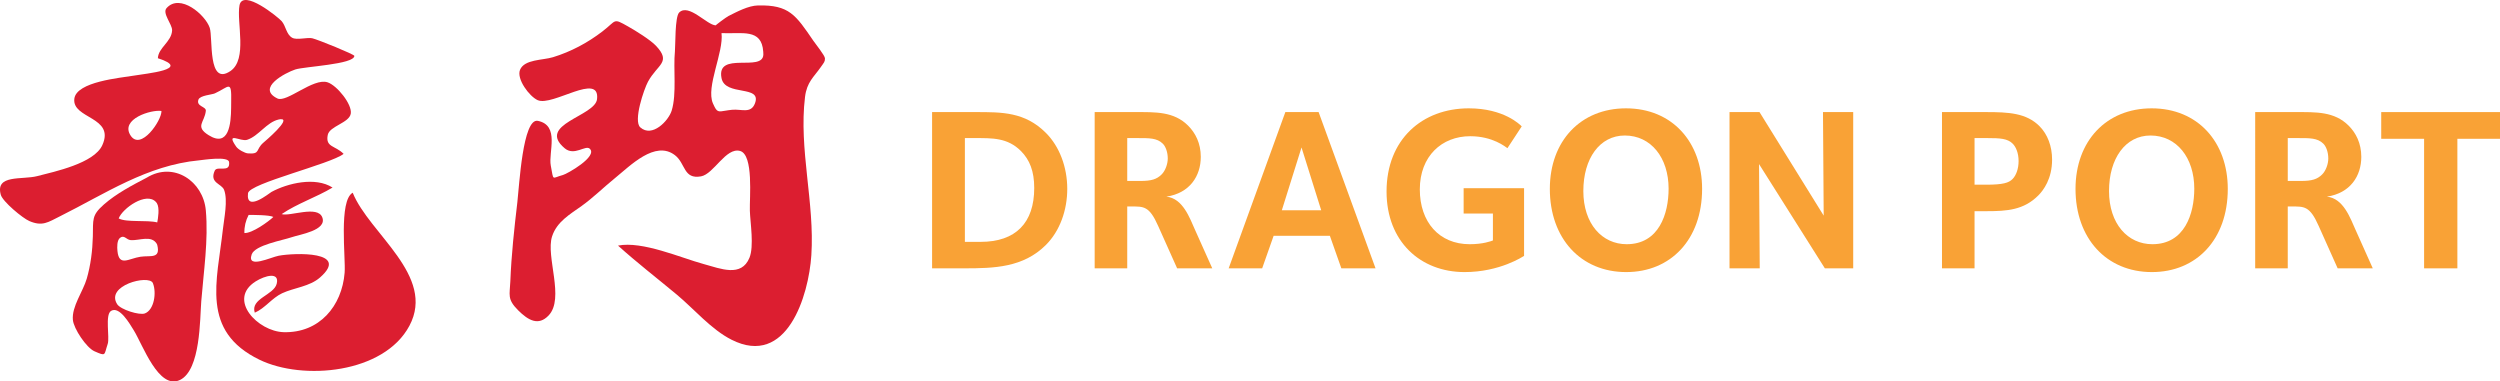
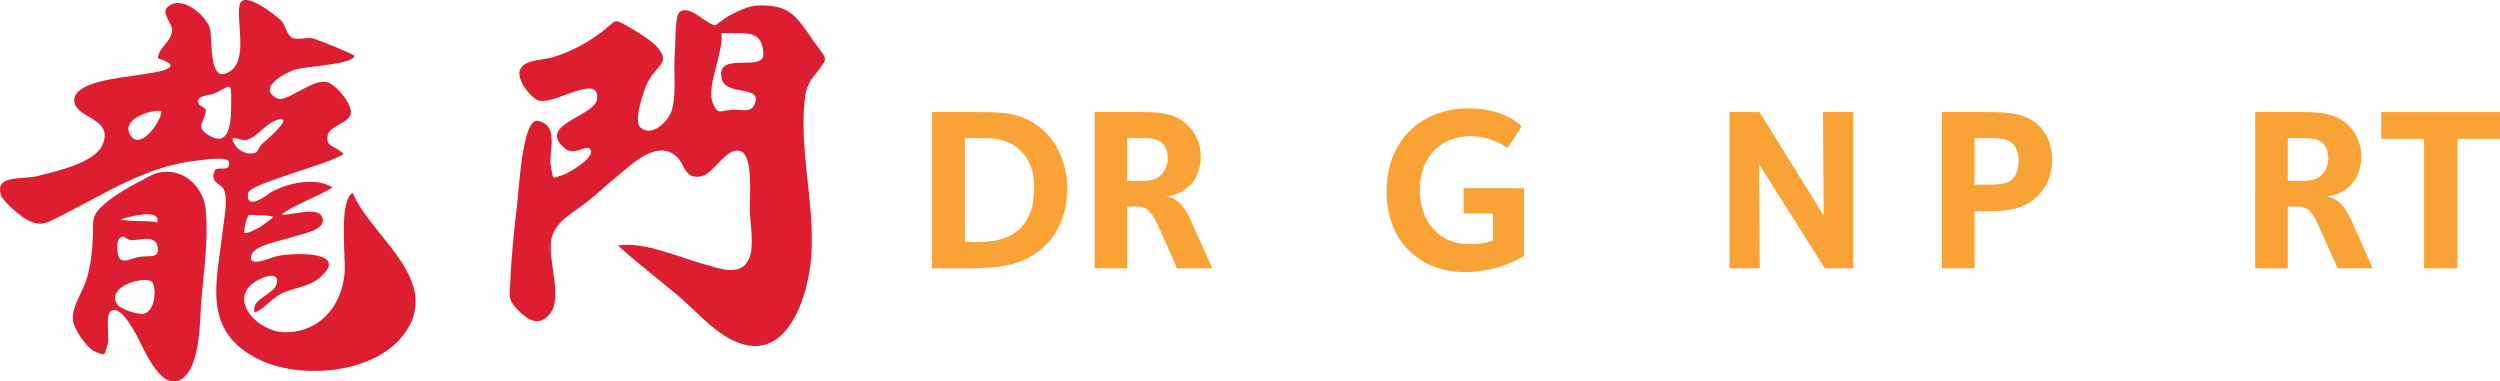
<svg xmlns="http://www.w3.org/2000/svg" version="1.1" id="Layer_1" x="0px" y="0px" width="391.4px" height="59.72px" viewBox="0 0 391.4 59.72" enable-background="new 0 0 391.4 59.72" xml:space="preserve">
  <g>
    <g>
      <path fill="#DC1E30" d="M55.221,30.172c-2.222,1.235-1.08,10.214-1.266,12.528c-0.421,5.226-3.963,9.463-9.552,9.305    c-4.01-0.113-8.866-5.108-4.38-7.946c1.455-0.92,3.78-1.546,3.297,0.368c-0.45,1.783-4.158,2.318-3.433,4.525    c1.584-0.67,2.689-2.298,4.284-3.042c1.883-0.878,4.298-1.031,5.936-2.472c4.726-4.157-3.953-3.865-6.466-3.402    c-1.249,0.23-5.043,2.111-4.236-0.205c0.51-1.465,4.854-2.201,6.265-2.693c1.256-0.437,5.563-1.062,4.789-3.104    c-0.735-1.937-5.074-0.101-6.365-0.512c2.432-1.661,5.431-2.637,7.97-4.158c-2.691-1.726-7.025-0.688-9.558,0.684    c-0.316,0.171-4.047,3.252-3.677,0.201c0.186-1.538,12.953-4.561,14.967-6.16c-1.315-1.333-2.878-1.003-2.481-2.968    c0.28-1.386,3.358-1.868,3.603-3.328c0.246-1.456-2.176-4.444-3.651-4.911c-2.242-0.711-6.39,3.237-7.832,2.535    c-3.361-1.637,1.291-4.047,2.796-4.539c1.456-0.476,9.208-0.791,9.25-2.128c0.007-0.235-5.724-2.556-6.589-2.758    c-0.764-0.178-2.427,0.325-3.143-0.079c-0.935-0.527-0.973-1.82-1.65-2.599c-0.525-0.605-6.072-5.13-6.598-2.499    c-0.499,2.684,1.306,8.466-1.435,10.315c-3.585,2.418-2.705-5.202-3.229-6.772c-0.68-2.037-4.641-5.459-6.758-3.089    c-0.723,0.81,0.903,2.534,0.866,3.484c-0.069,1.778-2.172,2.727-2.227,4.363c5.417,1.746-1.791,2.382-3.839,2.736    c-1.95,0.336-8.929,0.922-9.242,3.615c-0.368,3.163,6.419,2.782,4.379,7.269c-1.289,2.836-7.468,4.135-10.193,4.838    c-2.353,0.607-6.602-0.303-5.699,2.919c0.303,1.083,3.414,3.661,4.463,4.112c2.052,0.884,2.928,0.193,4.802-0.742    c7.112-3.546,13.626-7.99,21.793-8.762c0.631-0.06,4.558-0.693,4.681,0.267c0.228,1.78-1.866,0.509-2.244,1.352    c-0.875,1.955,1.094,2.007,1.47,3.018c0.609,1.635-0.002,4.423-0.189,6.125c-0.9,8.183-3.532,15.958,5.719,20.453    c6.812,3.309,19.501,2.165,23.481-5.317C68.274,43.154,57.788,36.57,55.221,30.172 M20.445,21.217    c-1.679-2.589,3.273-4.097,4.835-3.842C25.324,18.866,22.033,23.664,20.445,21.217 M38.923,33.65    c0.664-0.001,3.257-0.01,3.875,0.315c-0.776,0.746-3.317,2.576-4.536,2.522C38.237,35.491,38.457,34.546,38.923,33.65     M36.185,16.911c-0.02,2.43-0.343,6.247-3.53,4.248c-2.185-1.37-0.613-1.994-0.43-3.808c0.069-0.692-1.553-0.664-1.157-1.755    c0.241-0.663,2.103-0.764,2.571-0.978c2.217-1.012,2.631-2.218,2.555,1.309C36.193,15.957,36.187,16.69,36.185,16.911     M36.978,22.958c-1.692-2.445,0.679-0.738,1.696-1.064c1.839-0.589,3.054-2.763,4.964-3.186c0.018-0.003,0.253-0.042,0.265-0.044    c1.877-0.162-2.479,3.511-2.646,3.655c-1.307,1.122-0.441,1.825-2.408,1.7C38.314,23.985,37.29,23.408,36.978,22.958" />
-       <path fill="#DC1E30" d="M32.223,32.93c-0.41-4.542-5.013-7.71-9.251-5.114c-2.29,1.195-4.756,2.488-6.708,4.201    c-1.954,1.716-1.661,2.34-1.728,5.002c-0.055,2.206-0.336,4.483-0.956,6.619c-0.578,1.991-2.368,4.362-2.17,6.447    c0.132,1.391,2.129,4.367,3.381,4.912c1.871,0.816,1.473,0.629,2.073-1.156c0.337-1.002-0.454-4.57,0.525-5.168    c1.32-0.807,2.945,2.061,3.541,3.016c1.414,2.266,3.911,9.429,7.263,7.79c3.223-1.576,3.1-9.58,3.318-12.311    C31.881,42.524,32.642,37.587,32.223,32.93 M22.685,49.068c-0.851,0.329-3.801-0.597-4.341-1.442    c-1.879-2.94,4.922-4.66,5.573-3.336c-0.029-0.07,0.09,0.213,0.034,0.082C24.521,45.832,24.146,48.502,22.685,49.068     M21.989,40.196c-1.839,0.274-3.348,1.601-3.601-0.899c-0.057-0.564-0.097-1.679,0.409-2.064c0.677-0.515,0.963,0.316,1.696,0.364    c1.336,0.087,3.205-0.83,4.057,0.583c0.01,0.015,0.063,0.141,0.067,0.163C25.176,40.585,23.558,39.962,21.989,40.196     M24.619,34.823c-1.572-0.414-4.867,0.035-6.038-0.626c0.596-1.585,4.348-4.246,5.846-2.558c0.026,0.028,0.117,0.147,0.137,0.178    C25.021,32.553,24.738,34.207,24.619,34.823" />
+       <path fill="#DC1E30" d="M32.223,32.93c-0.41-4.542-5.013-7.71-9.251-5.114c-2.29,1.195-4.756,2.488-6.708,4.201    c-1.954,1.716-1.661,2.34-1.728,5.002c-0.055,2.206-0.336,4.483-0.956,6.619c-0.578,1.991-2.368,4.362-2.17,6.447    c0.132,1.391,2.129,4.367,3.381,4.912c1.871,0.816,1.473,0.629,2.073-1.156c0.337-1.002-0.454-4.57,0.525-5.168    c1.32-0.807,2.945,2.061,3.541,3.016c1.414,2.266,3.911,9.429,7.263,7.79c3.223-1.576,3.1-9.58,3.318-12.311    C31.881,42.524,32.642,37.587,32.223,32.93 M22.685,49.068c-0.851,0.329-3.801-0.597-4.341-1.442    c-1.879-2.94,4.922-4.66,5.573-3.336c-0.029-0.07,0.09,0.213,0.034,0.082C24.521,45.832,24.146,48.502,22.685,49.068     M21.989,40.196c-1.839,0.274-3.348,1.601-3.601-0.899c-0.057-0.564-0.097-1.679,0.409-2.064c0.677-0.515,0.963,0.316,1.696,0.364    c1.336,0.087,3.205-0.83,4.057,0.583c0.01,0.015,0.063,0.141,0.067,0.163C25.176,40.585,23.558,39.962,21.989,40.196     M24.619,34.823c-1.572-0.414-4.867,0.035-6.038-0.626c0.026,0.028,0.117,0.147,0.137,0.178    C25.021,32.553,24.738,34.207,24.619,34.823" />
    </g>
    <path fill="#DC1E30" d="M128.476,10.541c0.558-0.8,0.681-0.861,0.681-1.402c0-0.43-1.481-2.263-1.828-2.771   c-2.748-4.021-3.771-5.63-8.659-5.515c-1.509,0.03-3.292,0.988-4.62,1.655c-0.393,0.197-2.052,1.459-1.989,1.46   c-1.351-0.012-4.231-3.487-5.729-2.01c-0.682,0.673-0.575,5.171-0.666,6.067c-0.276,2.738,0.302,6.658-0.507,9.29   c-0.487,1.586-3.054,4.29-4.914,2.627c-1.131-1.012,0.578-5.995,1.202-7.147c1.487-2.745,3.698-3.012,1.27-5.61   c-0.885-0.947-3.206-2.378-4.394-3.047c-2.404-1.356-1.733-0.964-4.004,0.779c-2.322,1.782-4.928,3.175-7.745,4.038   c-1.614,0.494-4.481,0.311-5.161,1.982c-0.577,1.419,1.459,4.164,2.77,4.744c2.315,1.025,9.78-4.464,9.289-0.155   c-0.306,2.688-9.516,3.942-5.06,7.69c1.506,1.267,3.256-0.563,3.925,0.07c1.282,1.215-3.537,3.934-4.198,4.11   c-1.813,0.481-1.428,1.041-1.911-1.482c-0.394-2.064,1.447-6.282-2.018-6.993c-2.371-0.486-2.914,10.199-3.212,12.727   c-0.489,4.157-0.935,8.21-1.1,12.407c-0.082,2.095-0.54,2.763,1.214,4.517c1.643,1.643,3.205,2.455,4.765,0.831   c2.577-2.68-0.469-9.24,0.555-12.393c0.748-2.301,2.796-3.454,4.621-4.76c1.841-1.317,3.4-2.887,5.202-4.344   c2.391-1.932,6.306-6,9.412-3.612c1.69,1.299,1.307,3.815,4.086,3.315c2.009-0.361,3.892-4.595,6.113-3.977   c2.142,0.597,1.468,7.359,1.532,9.359c0.062,1.891,0.678,5.562-0.064,7.366c-1.267,3.081-4.5,1.711-7.119,0.996   c-3.67-1.002-9.632-3.653-13.459-2.904c2.96,2.669,6.113,5.104,9.181,7.655c2.754,2.29,5.395,5.466,8.599,7.084   c8.667,4.378,12.071-6.891,12.489-13.229c0.541-8.208-1.992-16.64-0.99-24.786C126.322,12.841,127.421,12.053,128.476,10.541    M119.511,8.535c-0.067,2.817-7.4-0.602-6.549,3.703c0.572,2.889,6.332,1.01,5.242,3.925c-0.632,1.69-2.115,0.878-3.583,1.024   c-1.682,0.167-2.101,0.543-2.572-0.15c-0.026,0.001-0.302-0.55-0.436-0.859c-1.121-2.587,1.72-7.995,1.348-10.992   c3.192,0.15,6.295-0.791,6.534,2.918C119.5,8.186,119.513,8.477,119.511,8.535" />
  </g>
  <g>
    <path fill="#F9A236" d="M163.752,38.343c-3.557,3.557-8.141,3.667-12.799,3.667h-5.025V17.548h6.749   c4.18,0,7.775-0.037,11.075,3.264c2.128,2.127,3.338,5.355,3.338,8.765C167.09,32.878,165.953,36.142,163.752,38.343    M159.828,23.636c-2.091-2.091-4.474-2.017-7.298-2.017h-1.468v16.247h2.458c5.501,0,8.399-2.971,8.399-8.435   C161.919,26.827,161.222,25.03,159.828,23.636" />
    <path fill="#F9A236" d="M184.291,42.01l-2.972-6.638c-1.393-3.154-2.273-3.044-4.253-3.044h-0.587v9.682h-5.098V17.548h6.272   c3.264,0,6.125-0.11,8.362,2.127c1.137,1.137,1.98,2.751,1.98,4.878c0,3.007-1.725,5.685-5.392,6.235   c2.604,0.256,3.667,3.374,4.511,5.244l2.678,5.978H184.291z M182.054,22.499c-0.917-0.917-2.164-0.88-4.071-0.88h-1.504v6.711   h2.054c1.724,0,2.567-0.256,3.337-1.026c0.588-0.587,0.955-1.651,0.955-2.494C182.825,23.819,182.494,22.939,182.054,22.499" />
-     <path fill="#F9A236" d="M210.001,42.011l-1.798-5.098H199.4l-1.796,5.098h-5.245l8.875-24.463h5.208l8.912,24.463H210.001z    M203.766,23.086l-3.081,9.829h6.162L203.766,23.086z" />
    <path fill="#F9A236" d="M229.292,42.597c-6.895,0-12.213-4.768-12.213-12.616c0-8.142,5.575-13.02,12.874-13.02   c5.5,0,8.032,2.567,8.288,2.824l-2.237,3.411c-0.293-0.184-2.273-1.871-5.831-1.871c-4.438,0-7.886,3.118-7.886,8.326   c0,5.097,3.008,8.582,7.812,8.582c2.092,0,3.339-0.477,3.632-0.587v-4.218h-4.584v-3.961h9.462v10.599   C238.461,40.14,234.83,42.597,229.292,42.597" />
-     <path fill="#F9A236" d="M254.599,42.597c-7.115,0-11.956-5.281-11.956-13.02c0-7.518,4.841-12.616,11.919-12.616   c7.226,0,11.92,5.281,11.92,12.616C266.481,37.5,261.566,42.597,254.599,42.597 M254.379,21.215c-3.925,0-6.492,3.594-6.492,8.692   c0,5.135,2.934,8.326,6.785,8.326c5.061,0,6.564-4.768,6.564-8.693C261.236,24.699,258.485,21.215,254.379,21.215" />
    <polygon fill="#F9A236" points="285.7,42.01 275.395,25.689 275.504,42.01 270.773,42.01 270.773,17.547 275.468,17.547    285.517,33.758 285.406,17.547 290.138,17.547 290.138,42.01  " />
    <path fill="#F9A236" d="M319.111,30.604c-2.272,2.274-4.877,2.458-8.067,2.458h-1.908v8.948h-5.098V17.548h6.896   c3.558,0,6.308,0.147,8.362,2.2c1.283,1.284,1.979,3.154,1.979,5.245C321.275,28,319.92,29.797,319.111,30.604 M315.114,22.499   c-0.807-0.807-1.943-0.88-3.961-0.88h-2.018v7.298h1.798c2.677,0,3.558-0.293,4.144-0.88c0.588-0.587,0.954-1.65,0.954-2.824   C316.031,23.929,315.592,22.976,315.114,22.499" />
-     <path fill="#F9A236" d="M336.899,42.597c-7.115,0-11.956-5.281-11.956-13.02c0-7.518,4.841-12.616,11.92-12.616   c7.226,0,11.919,5.281,11.919,12.616C348.782,37.5,343.868,42.597,336.899,42.597 M336.68,21.215c-3.924,0-6.492,3.594-6.492,8.692   c0,5.135,2.936,8.326,6.786,8.326c5.06,0,6.563-4.768,6.563-8.693C343.537,24.699,340.786,21.215,336.68,21.215" />
    <path fill="#F9A236" d="M365.983,42.01l-2.971-6.638c-1.395-3.154-2.274-3.044-4.254-3.044h-0.587v9.682h-5.099V17.548h6.272   c3.264,0,6.125-0.11,8.362,2.127c1.137,1.137,1.979,2.751,1.979,4.878c0,3.007-1.724,5.685-5.391,6.235   c2.604,0.256,3.667,3.374,4.511,5.244l2.677,5.978H365.983z M363.747,22.499c-0.918-0.917-2.164-0.88-4.071-0.88h-1.504v6.711   h2.054c1.724,0,2.568-0.256,3.337-1.026c0.588-0.587,0.954-1.651,0.954-2.494C364.517,23.819,364.187,22.939,363.747,22.499" />
    <polygon fill="#F9A236" points="384.726,21.729 384.726,42.011 379.517,42.011 379.517,21.729 372.805,21.729 372.805,17.548    391.4,17.548 391.4,21.729  " />
  </g>
</svg>